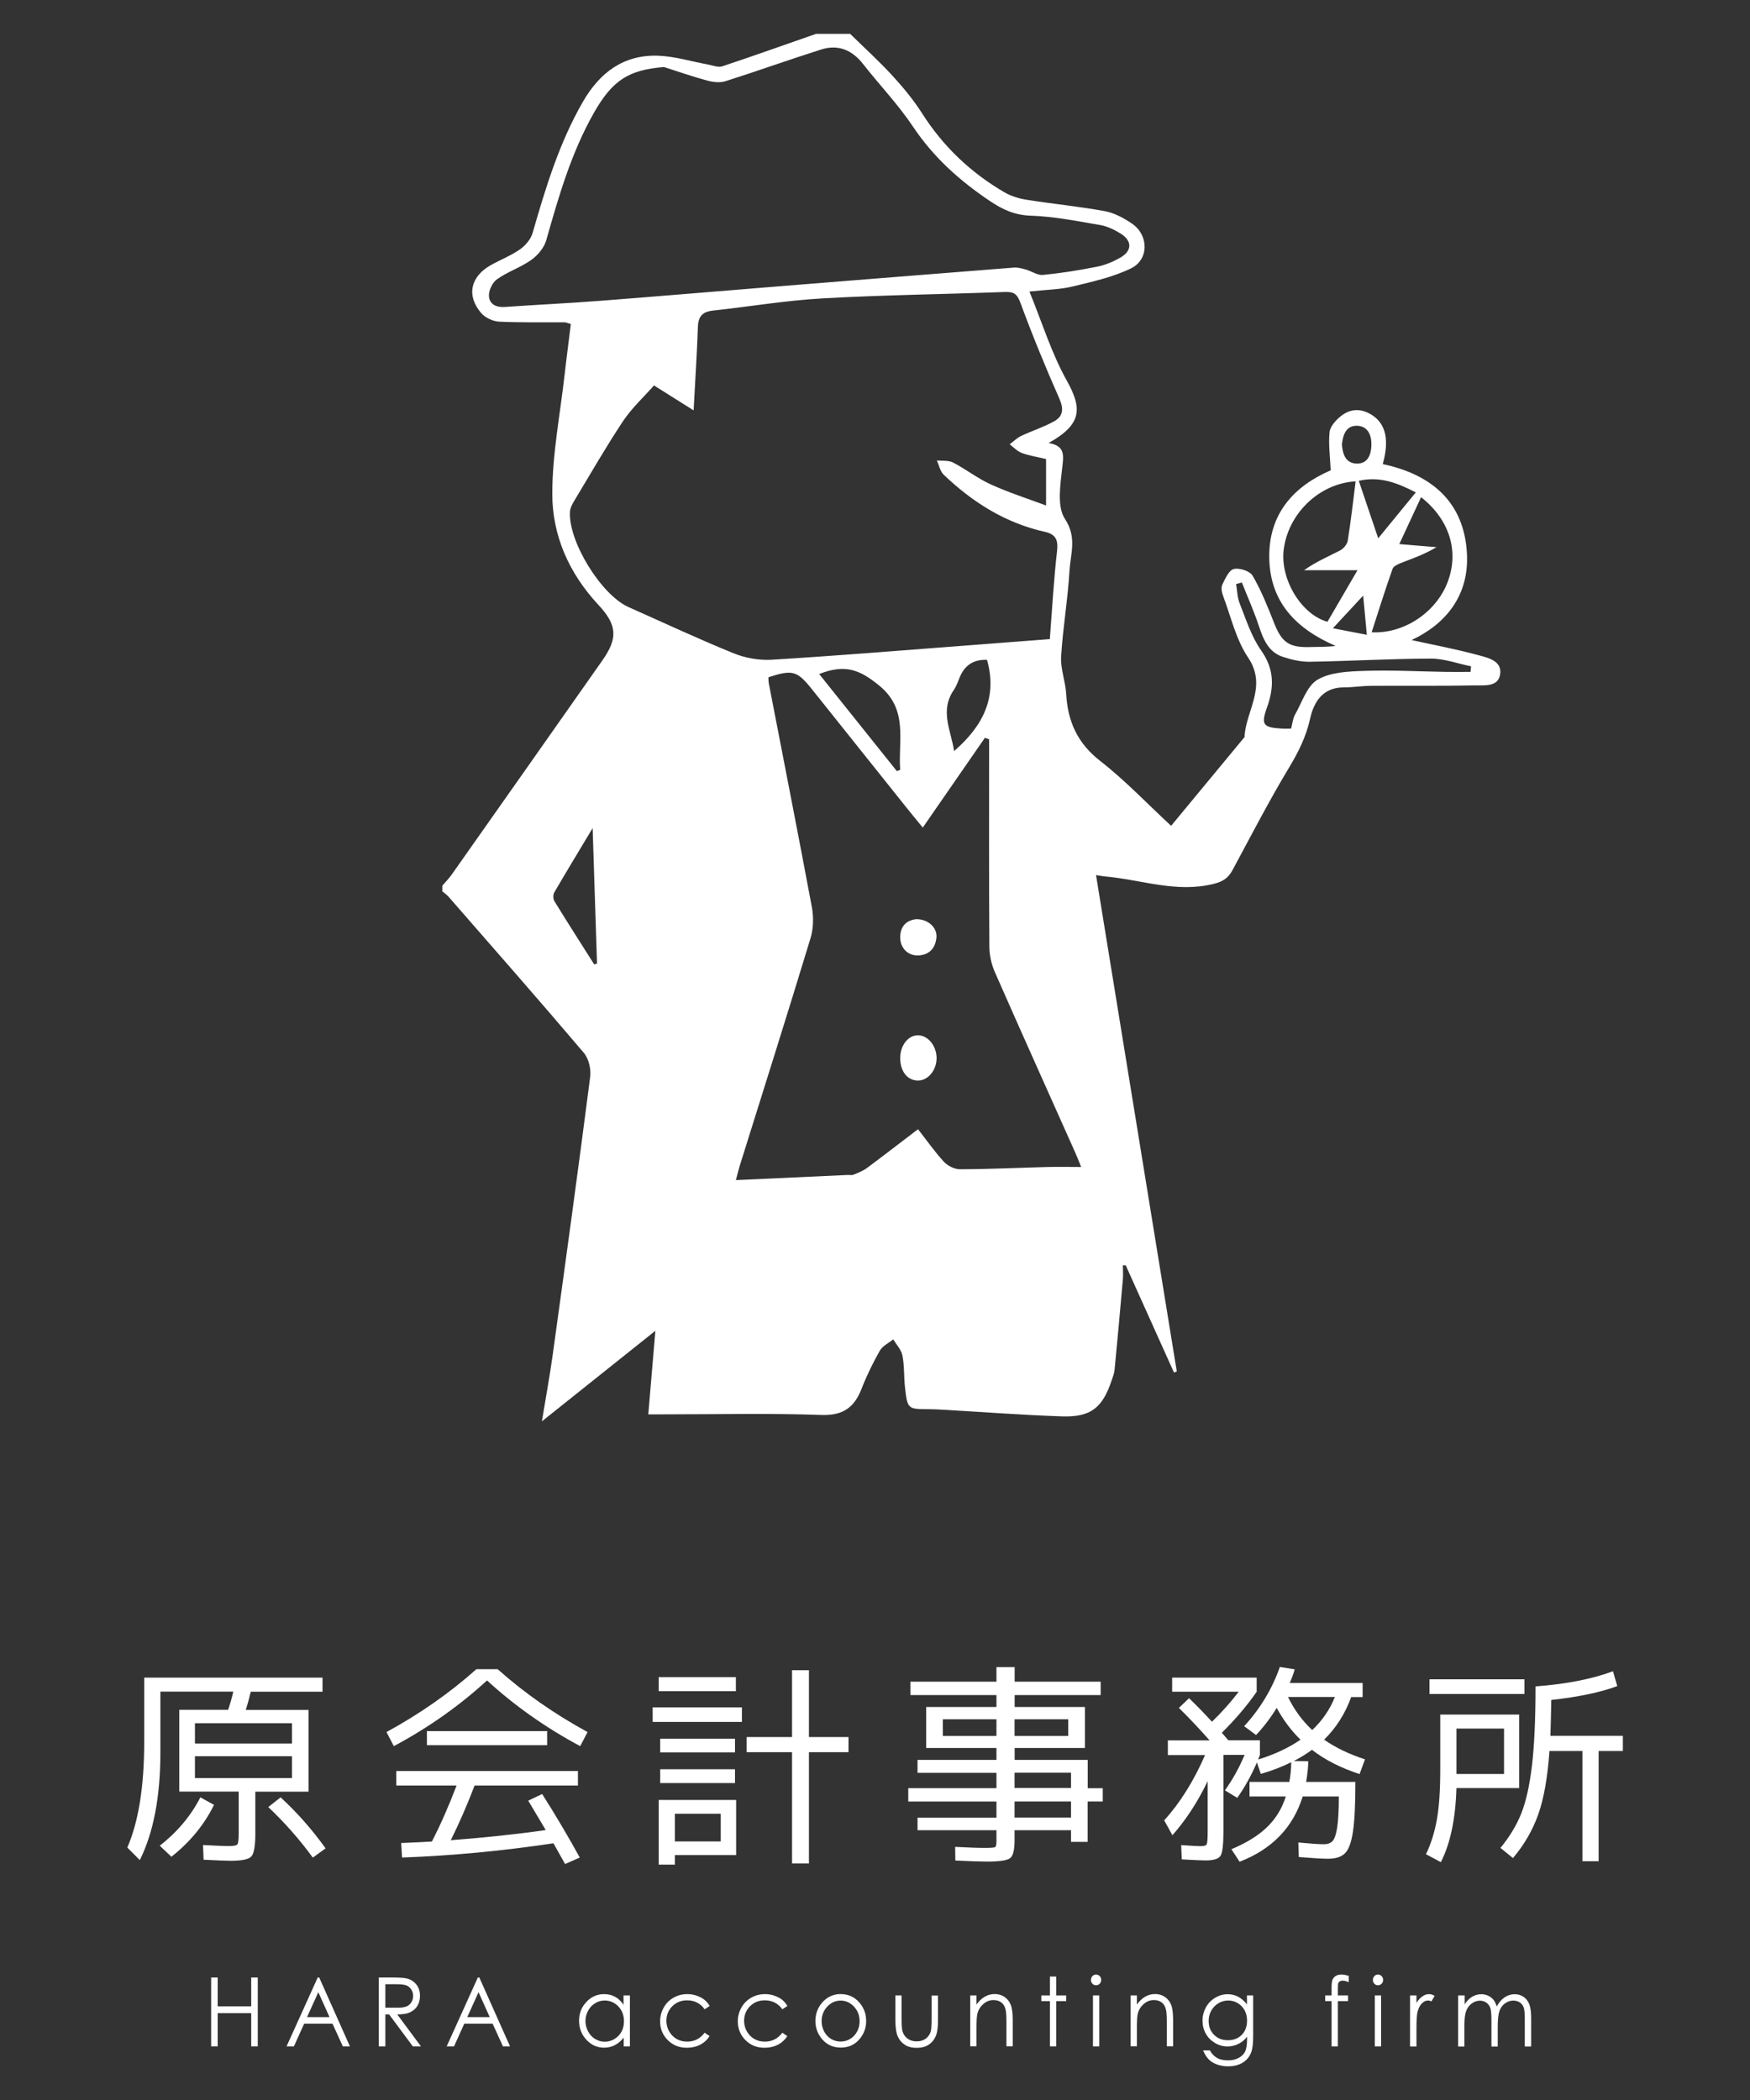
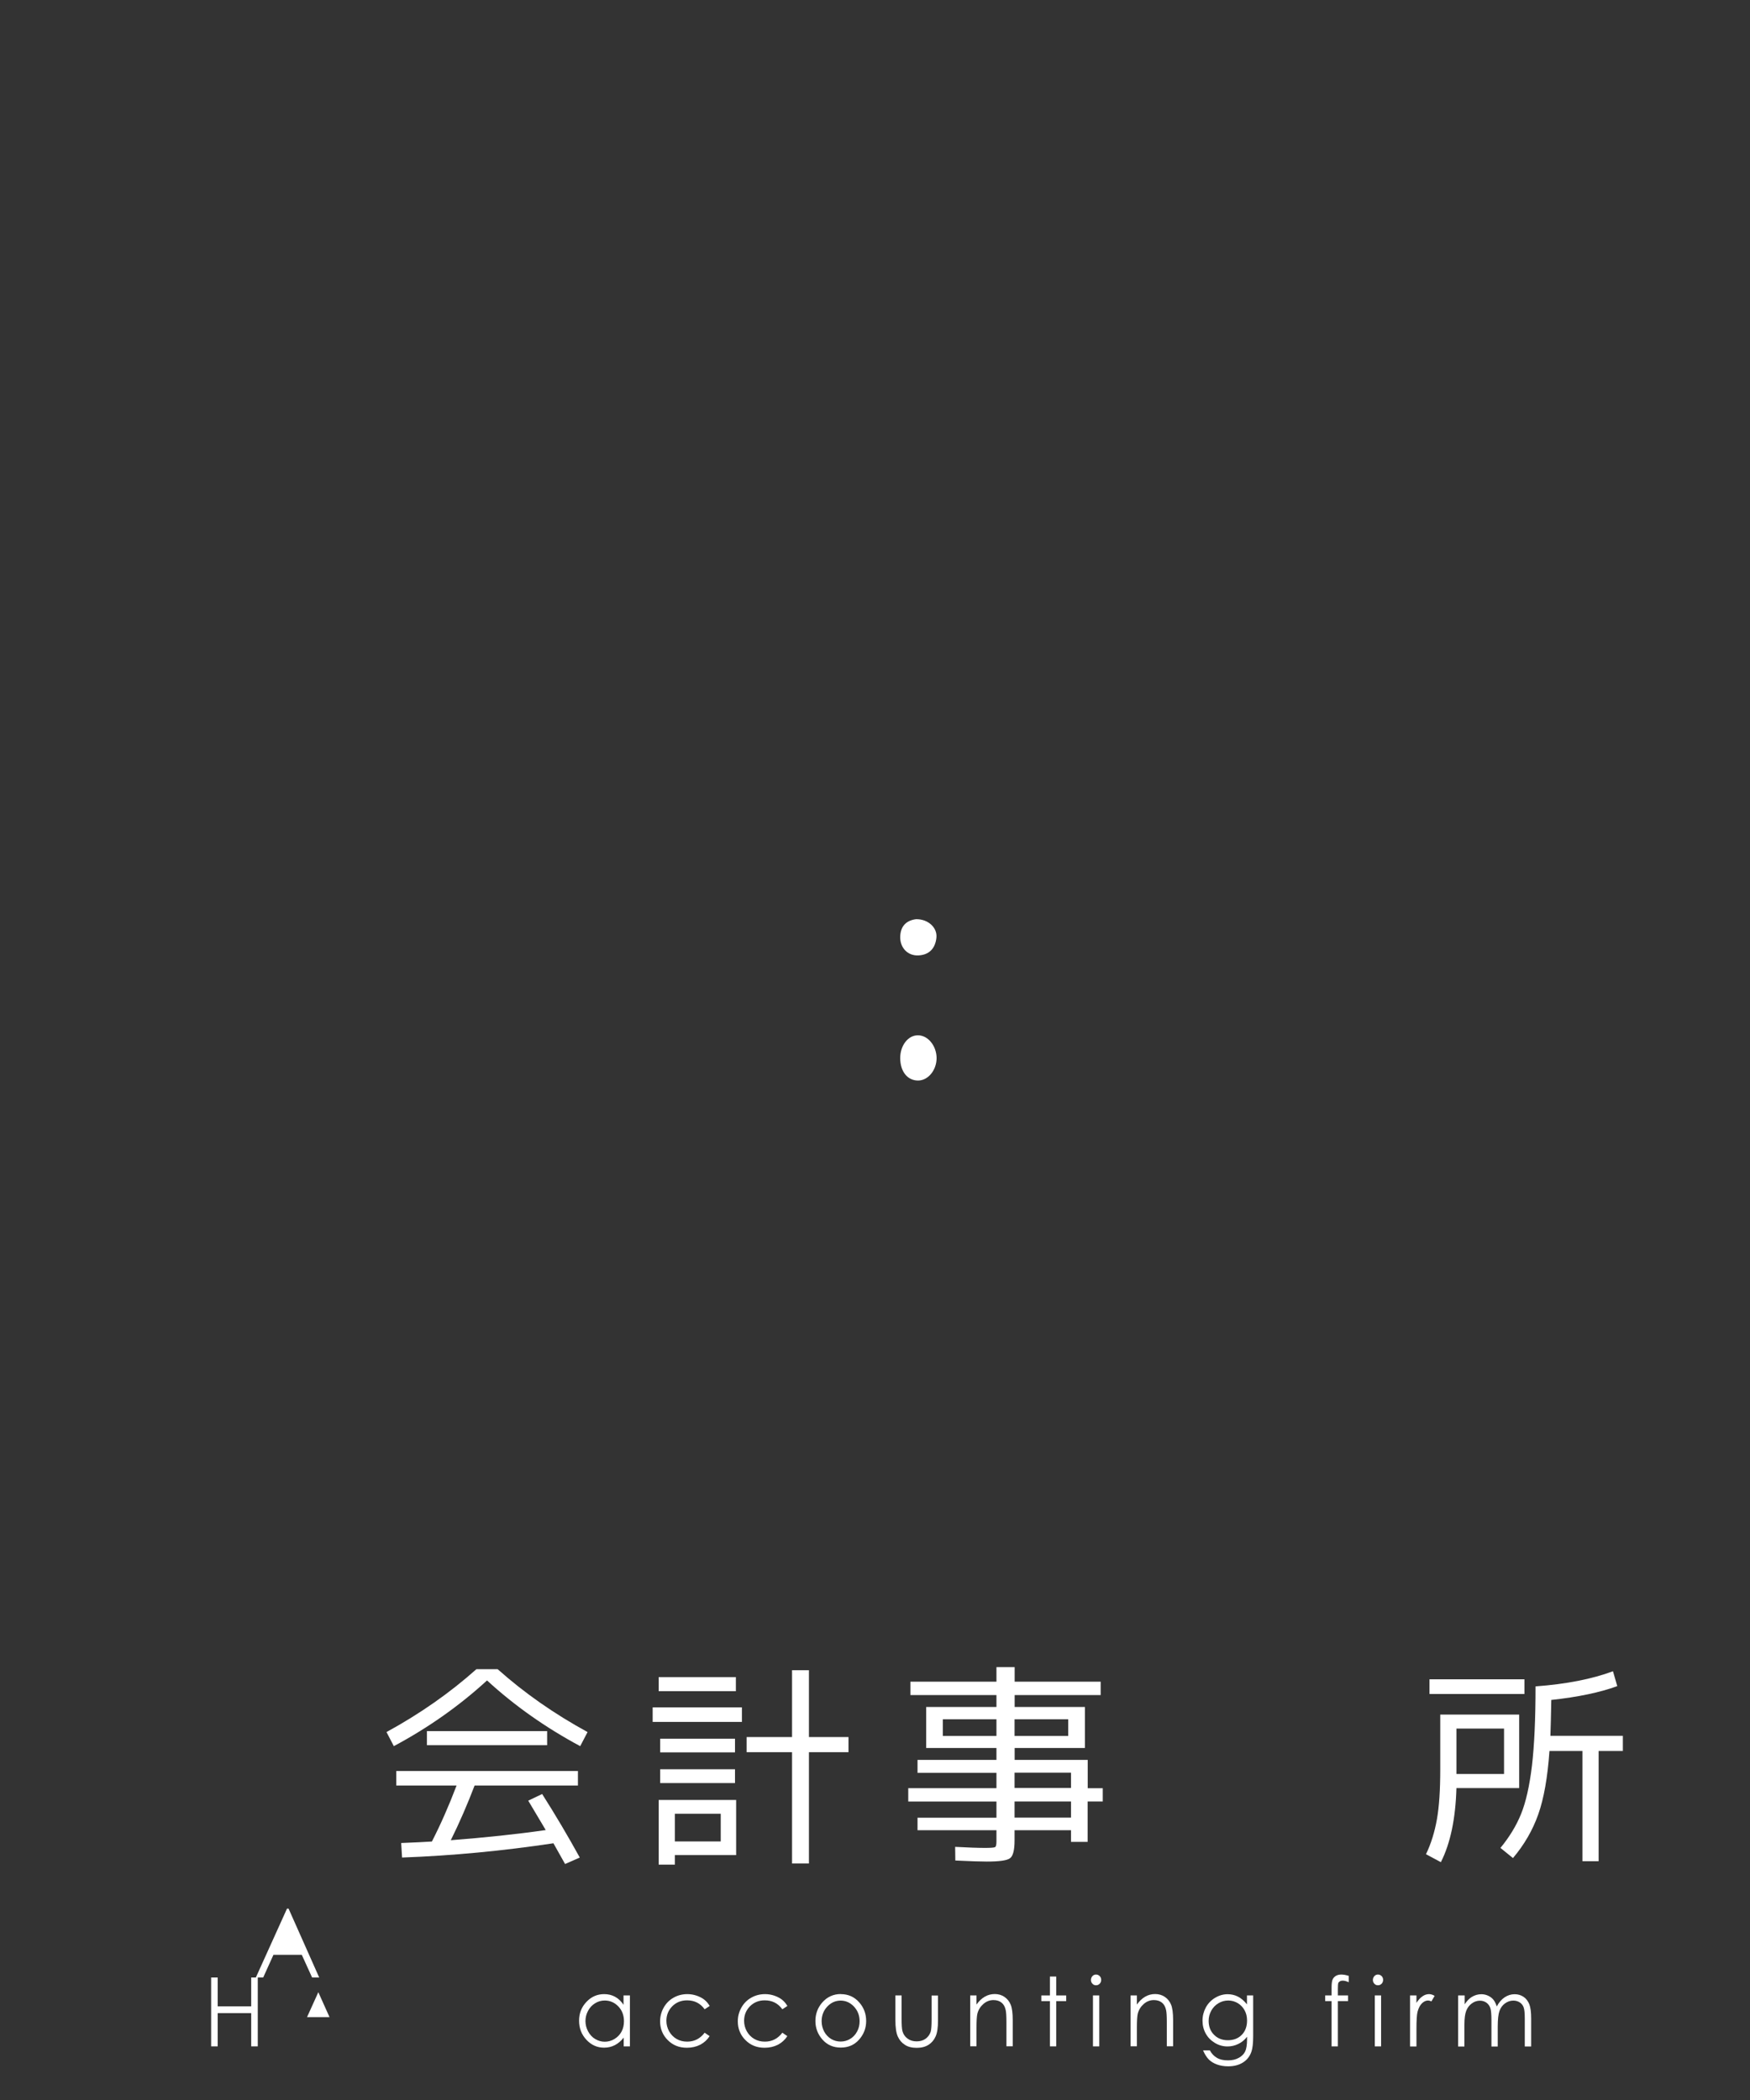
<svg xmlns="http://www.w3.org/2000/svg" id="_レイヤー_1" data-name="レイヤー_1" version="1.1" viewBox="0 0 200 240">
  <rect x="0" y="0" width="200" height="240" fill="#333333" stroke="none" />
  <defs>
    <style>
      .st0, .st1 {
        fill: #fff;
      }

      .st1 {
        fill-rule: evenodd;
      }
    </style>
  </defs>
  <g>
    <g>
-       <path class="st0" d="M18.33,200.25c0,5.06-.78,9.17-2.35,12.33l-1.43-1.43c1.28-2.95,1.93-6.97,1.93-12.06v-7.36h20.38v1.61h-8.2c-.2.82-.39,1.52-.57,2.08h7.17v9.34h-6.08v4.79c0,1.42-.15,2.29-.46,2.62-.3.33-1.09.49-2.36.49-.46,0-1.49-.04-3.09-.12l-.07-1.68c1.52.08,2.49.12,2.92.12.56,0,.89-.06,1-.19.11-.12.16-.54.16-1.25v-4.79h-6.79v-9.34h5.58c.25-.72.44-1.42.59-2.08h-8.33v6.92ZM18.25,210.94c2.01-1.56,3.56-3.41,4.65-5.53l1.56.86c-1.12,2.27-2.74,4.25-4.87,5.93l-1.33-1.26ZM22.28,199.26h11.09v-2.32h-11.09v2.32ZM22.28,200.71v2.5h11.09v-2.5h-11.09ZM30.66,206.52l1.41-1.11c1.91,1.76,3.62,3.71,5.14,5.83l-1.46,1.06c-1.5-2.06-3.2-3.99-5.09-5.78Z" />
      <path class="st0" d="M56.87,190.76c3.05,2.72,6.47,5.11,10.28,7.19l-.84,1.61c-3.94-2.11-7.49-4.61-10.65-7.51-3.16,2.9-6.71,5.4-10.65,7.51l-.84-1.61c3.81-2.08,7.23-4.47,10.28-7.19h2.42ZM60.35,205.8l1.61-.77c1.52,2.39,2.95,4.81,4.3,7.26l-1.68.74-1.33-2.37c-5.8.87-11.56,1.42-17.3,1.63l-.1-1.66c1.63-.07,2.8-.12,3.51-.17.99-1.93,1.93-4.06,2.82-6.4h-6.89v-1.66h20.76v1.66h-11.81c-.81,2.12-1.71,4.21-2.72,6.25,3.89-.3,7.5-.68,10.85-1.16l-2-3.36ZM48.79,199.45v-1.61h13.74v1.61h-13.74Z" />
      <path class="st0" d="M74.59,196.79v-1.66h10.2v1.66h-10.2ZM75.28,193.28v-1.61h8.82v1.61h-8.82ZM77.13,212.01v1.09h-1.85v-7.39h8.85v6.3h-6.99ZM75.45,200.27v-1.56h8.55v1.56h-8.55ZM75.45,203.78v-1.58h8.55v1.58h-8.55ZM77.13,210.45h5.24v-3.16h-5.24v3.16ZM96.97,198.52v1.73h-4.52v12.72h-1.93v-12.72h-5.19v-1.73h5.19v-7.64h1.93v7.64h4.52Z" />
      <path class="st0" d="M126.03,204.35v1.53h-1.73v4.62h-1.9v-1.33h-6.45v1.16c0,1.1-.17,1.78-.52,2.04-.35.26-1.24.38-2.67.38-.73,0-1.92-.04-3.58-.12l-.02-1.56c1.48.08,2.62.12,3.41.12.66,0,1.04-.03,1.15-.09.11-.06.16-.28.16-.65v-1.28h-9.02v-1.43h9.02v-1.85h-10.08v-1.53h10.08v-1.75h-9.02v-1.48h9.02v-1.36h-8.03v-4.69h8.03v-1.36h-9.83v-1.53h9.83v-1.66h2.08v1.66h9.83v1.53h-9.83v1.36h8.03v4.69h-8.03v1.36h8.35v3.24h1.73ZM107.75,198.39h6.13v-1.9h-6.13v1.9ZM115.95,196.49v1.9h6.13v-1.9h-6.13ZM115.95,202.59v1.75h6.45v-1.75h-6.45ZM115.95,205.88v1.85h6.45v-1.85h-6.45Z" />
-       <path class="st0" d="M143.55,198.29l-1.36-1.01c1.83-1.99,3.19-4.25,4.08-6.77l1.7.27c-.13.46-.32.98-.57,1.56h8.33v1.61h-1.31c-.68,1.88-1.7,3.5-3.09,4.87,1.3.91,2.86,1.66,4.67,2.25l-.62,1.68c-2.12-.69-3.94-1.61-5.44-2.77-.66.48-1.35.91-2.08,1.28l1.66.02c-.02.73-.1,1.52-.25,2.37h5.63c0,2.57-.09,4.47-.28,5.7-.19,1.23-.49,2.05-.91,2.46-.42.41-1.07.62-1.94.62-.64,0-1.75-.07-3.34-.2l-.05-1.66c1.37.13,2.33.2,2.89.2.46,0,.8-.12,1.03-.37.22-.25.4-.76.52-1.54.12-.78.19-1.96.19-3.55h-4.13c-1.1,3.54-3.51,6.03-7.21,7.46l-.94-1.43c1.7-.71,3.05-1.54,4.05-2.5,1-.96,1.73-2.13,2.17-3.53h-4.15v-1.66h4.55c.13-.69.21-1.44.22-2.25-1.1.54-2.27.99-3.48,1.33l-.44-1.31c-.66,1.52-1.41,2.87-2.25,4.05l-1.41-.86c.86-1.19,1.61-2.54,2.25-4.05h-2.42v8.77c0,1.48-.11,2.4-.33,2.76-.22.35-.79.53-1.69.53-.4,0-1.31-.04-2.74-.12l-.07-1.63c1.2.08,1.94.12,2.22.12.4,0,.63-.07.7-.22.07-.15.11-.61.11-1.38v-5.83c-1.14,2.37-2.48,4.43-4.03,6.18l-.94-1.7c1.81-1.99,3.37-4.48,4.67-7.46h-4.25v-1.68h4.77c-1.27-1.43-2.44-2.67-3.51-3.71l1.16-1.11c.86.82,1.73,1.72,2.62,2.69,1.14-1.1,2.16-2.25,3.06-3.43h-7.61v-1.61h9.66v1.61c-1.05,1.53-2.38,3.1-3.98,4.69l.74.86h3.61v1.68l-.2.52c1.86-.58,3.48-1.33,4.84-2.27-1.05-1.02-1.96-2.23-2.72-3.63-.71,1.15-1.5,2.19-2.37,3.11ZM149.97,197.72c1.15-1.09,2.02-2.35,2.59-3.78h-5.36c.72,1.48,1.65,2.74,2.77,3.78Z" />
      <path class="st0" d="M164.6,195.95h9.02v8.4h-7.17c-.1,3.49-.69,6.32-1.78,8.47l-1.7-.91c.58-1.2.99-2.54,1.25-4,.26-1.47.38-3.36.38-5.68v-6.28ZM163.37,193.6v-1.68h10.85v1.68h-10.85ZM166.45,202.74h5.44v-5.19h-5.44v5.19ZM177.08,200.12c-.21,3.01-.64,5.43-1.28,7.24-.64,1.81-1.61,3.48-2.89,4.99l-1.43-1.16c1.02-1.24,1.81-2.53,2.36-3.89.55-1.36.96-3.19,1.24-5.5.27-2.31.41-5.33.41-9.07,3.51-.26,6.46-.84,8.85-1.73l.49,1.7c-1.99.73-4.51,1.25-7.54,1.58-.03,1.81-.07,3.18-.1,4.1h8.28v1.73h-2.77v12.6h-1.85v-12.6h-3.76Z" />
    </g>
    <g>
      <path class="st0" d="M24.13,226h.75v3.3h3.83v-3.3h.75v7.87h-.75v-3.8h-3.83v3.8h-.75v-7.87Z" />
-       <path class="st0" d="M36.48,226l3.51,7.87h-.81l-1.18-2.59h-3.24l-1.17,2.59h-.84l3.56-7.87h.18ZM36.38,227.68l-1.29,2.85h2.57l-1.28-2.85Z" />
-       <path class="st0" d="M43.29,226h1.5c.84,0,1.4.04,1.7.11.45.11.81.34,1.09.69.28.35.42.78.42,1.3,0,.43-.1.81-.29,1.13s-.47.57-.83.74c-.36.17-.85.25-1.48.25l2.71,3.65h-.93l-2.71-3.65h-.43v3.65h-.75v-7.87ZM44.04,226.77v2.68h1.3c.5.01.87-.04,1.11-.14.24-.1.43-.26.56-.48.14-.22.2-.46.2-.74s-.07-.5-.21-.72c-.14-.22-.32-.37-.54-.46-.22-.09-.59-.14-1.11-.14h-1.33Z" />
-       <path class="st0" d="M54.78,226l3.51,7.87h-.81l-1.18-2.59h-3.24l-1.17,2.59h-.84l3.56-7.87h.18ZM54.69,227.68l-1.29,2.85h2.57l-1.28-2.85Z" />
+       <path class="st0" d="M36.48,226h-.81l-1.18-2.59h-3.24l-1.17,2.59h-.84l3.56-7.87h.18ZM36.38,227.68l-1.29,2.85h2.57l-1.28-2.85Z" />
      <path class="st0" d="M71.99,228.05v5.82h-.71v-1c-.3.38-.64.67-1.01.86s-.78.29-1.23.29c-.79,0-1.46-.3-2.02-.9-.56-.6-.84-1.32-.84-2.18s.28-1.56.84-2.15c.56-.6,1.24-.89,2.03-.89.46,0,.87.1,1.24.3.37.2.7.51.97.92v-1.07h.71ZM69.12,228.63c-.4,0-.77.1-1.1.31-.34.2-.61.49-.81.86-.2.37-.3.76-.3,1.18s.1.8.3,1.18c.2.37.47.67.81.87s.7.31,1.09.31.76-.1,1.11-.31.62-.49.81-.84c.19-.35.28-.75.28-1.19,0-.67-.21-1.24-.64-1.69s-.95-.68-1.57-.68Z" />
      <path class="st0" d="M81.1,229.26l-.57.37c-.49-.68-1.16-1.02-2.01-1.02-.68,0-1.24.23-1.69.68-.45.46-.67,1.01-.67,1.66,0,.42.1.82.31,1.2.21.37.49.66.85.87.36.21.76.31,1.21.31.82,0,1.49-.34,2-1.02l.57.39c-.27.42-.62.74-1.07.98-.45.23-.96.35-1.53.35-.88,0-1.61-.29-2.19-.88-.58-.58-.87-1.3-.87-2.14,0-.56.14-1.09.41-1.57.27-.48.64-.86,1.12-1.13.47-.27,1-.41,1.59-.41.37,0,.72.06,1.07.18.34.12.63.27.87.46.24.19.44.43.61.72Z" />
      <path class="st0" d="M89.98,229.26l-.57.37c-.49-.68-1.16-1.02-2.01-1.02-.68,0-1.24.23-1.69.68-.45.46-.67,1.01-.67,1.66,0,.42.1.82.31,1.2.21.37.49.66.85.87.36.21.76.31,1.21.31.82,0,1.49-.34,2-1.02l.57.39c-.27.42-.62.74-1.07.98-.45.23-.96.35-1.53.35-.88,0-1.61-.29-2.19-.88-.58-.58-.87-1.3-.87-2.14,0-.56.14-1.09.41-1.57.27-.48.64-.86,1.12-1.13.47-.27,1-.41,1.59-.41.37,0,.72.06,1.07.18.34.12.63.27.87.46.24.19.44.43.61.72Z" />
      <path class="st0" d="M96.09,227.9c.86,0,1.57.32,2.13.97.51.59.77,1.29.77,2.1s-.27,1.52-.81,2.13c-.54.61-1.24.91-2.09.91s-1.55-.3-2.09-.91c-.54-.61-.81-1.32-.81-2.13s.26-1.51.77-2.1c.56-.65,1.28-.98,2.14-.98ZM96.08,228.64c-.6,0-1.11.23-1.54.69s-.64,1.02-.64,1.67c0,.42.1.81.29,1.18.2.36.46.64.79.84.33.2.7.3,1.09.3s.76-.1,1.09-.3c.33-.2.6-.48.79-.84.2-.36.29-.76.29-1.18,0-.65-.21-1.21-.64-1.67-.43-.46-.94-.69-1.53-.69Z" />
      <path class="st0" d="M102.32,228.05h.72v2.72c0,.66.03,1.12.1,1.37.1.36.3.64.59.85.29.21.63.31,1.03.31s.74-.1,1.02-.3c.28-.2.47-.47.58-.79.07-.22.11-.7.11-1.43v-2.72h.73v2.86c0,.8-.09,1.41-.27,1.81-.18.41-.45.73-.81.96-.36.23-.81.35-1.35.35s-1-.11-1.36-.35c-.36-.23-.63-.55-.81-.96-.18-.41-.27-1.03-.27-1.86v-2.8Z" />
      <path class="st0" d="M110.88,228.05h.72v1.04c.29-.4.6-.7.95-.9.35-.2.73-.3,1.14-.3s.79.11,1.11.33c.32.22.56.52.71.89.15.37.23.96.23,1.75v3h-.72v-2.78c0-.67-.03-1.12-.08-1.34-.08-.39-.24-.68-.48-.87-.24-.19-.54-.29-.92-.29-.43,0-.82.15-1.16.45s-.57.67-.68,1.11c-.07.29-.1.82-.1,1.58v2.14h-.72v-5.82Z" />
      <path class="st0" d="M119.99,225.89h.72v2.16h1.14v.65h-1.14v5.17h-.72v-5.17h-.98v-.65h.98v-2.16Z" />
      <path class="st0" d="M125.26,225.66c.16,0,.3.06.42.18s.17.27.17.44-.06.31-.17.43c-.12.12-.25.18-.42.18s-.3-.06-.41-.18c-.12-.12-.17-.27-.17-.43s.06-.32.17-.44.25-.18.41-.18ZM124.91,228.05h.72v5.82h-.72v-5.82Z" />
      <path class="st0" d="M129.21,228.05h.72v1.04c.29-.4.6-.7.95-.9.35-.2.73-.3,1.14-.3s.79.11,1.11.33c.32.22.56.52.71.89.15.37.23.96.23,1.75v3h-.72v-2.78c0-.67-.03-1.12-.08-1.34-.08-.39-.24-.68-.48-.87-.24-.19-.54-.29-.92-.29-.43,0-.82.15-1.16.45s-.57.67-.68,1.11c-.07.29-.1.82-.1,1.58v2.14h-.72v-5.82Z" />
      <path class="st0" d="M142.5,228.05h.72v4.64c0,.82-.07,1.41-.2,1.79-.19.54-.51.95-.98,1.24-.46.29-1.02.43-1.67.43-.48,0-.91-.07-1.29-.21-.38-.14-.69-.33-.93-.57-.24-.24-.46-.59-.66-1.04h.78c.21.39.49.67.82.86.33.19.75.28,1.25.28s.9-.1,1.24-.29c.34-.19.58-.43.72-.72.14-.29.22-.75.22-1.39v-.3c-.27.36-.6.63-.99.82-.39.19-.8.29-1.24.29-.51,0-.99-.13-1.44-.4-.45-.27-.8-.62-1.05-1.07-.25-.45-.37-.94-.37-1.48s.13-1.04.38-1.51c.26-.47.61-.83,1.06-1.1.45-.27.93-.41,1.43-.41.42,0,.81.09,1.17.27.36.18.71.48,1.04.89v-1.01ZM140.38,228.63c-.41,0-.78.1-1.13.31-.35.21-.62.49-.82.85-.2.36-.3.75-.3,1.17,0,.64.2,1.17.61,1.58.41.42.94.63,1.59.63s1.19-.21,1.59-.62c.4-.41.6-.96.6-1.63,0-.44-.09-.83-.28-1.17-.18-.34-.45-.62-.78-.82-.34-.2-.7-.3-1.09-.3Z" />
      <path class="st0" d="M154.14,225.81v.73c-.26-.12-.49-.18-.68-.18-.14,0-.26.03-.35.09s-.15.13-.17.2c-.02.08-.04.28-.04.61v.79s1.16,0,1.16,0v.65h-1.16v5.17h-.72v-5.17h-.73v-.65h.73v-.91c0-.42.04-.72.11-.89.07-.18.2-.32.37-.43.18-.11.39-.16.64-.16.23,0,.51.05.83.15Z" />
      <path class="st0" d="M157.48,225.66c.16,0,.3.06.42.18s.17.27.17.44-.06.31-.17.43c-.12.12-.25.18-.42.18s-.3-.06-.41-.18c-.12-.12-.17-.27-.17-.43s.06-.32.17-.44.25-.18.41-.18ZM157.12,228.05h.72v5.82h-.72v-5.82Z" />
      <path class="st0" d="M161.15,228.05h.73v.85c.22-.34.45-.59.69-.75.24-.17.49-.25.76-.25.2,0,.41.07.63.2l-.37.63c-.15-.07-.28-.1-.38-.1-.24,0-.47.1-.69.31-.22.21-.39.52-.51.96-.09.33-.13,1-.13,2.01v1.97h-.73v-5.82Z" />
      <path class="st0" d="M166.67,228.05h.72v1.01c.25-.37.51-.64.77-.81.36-.23.74-.34,1.14-.34.27,0,.53.06.77.17.24.11.44.26.59.44s.29.45.4.79c.24-.46.54-.8.89-1.04.36-.24.74-.36,1.15-.36.38,0,.72.1,1.02.3s.51.49.66.85c.14.36.21.91.21,1.64v3.18h-.73v-3.18c0-.62-.04-1.05-.13-1.29-.08-.23-.23-.42-.44-.56-.21-.14-.45-.21-.74-.21-.35,0-.66.11-.95.32-.29.21-.5.5-.63.86-.13.36-.2.95-.2,1.79v2.28h-.72v-2.98c0-.7-.04-1.18-.13-1.43s-.23-.45-.44-.6c-.21-.15-.46-.23-.74-.23-.33,0-.64.1-.93.31-.29.21-.5.49-.64.84s-.21.89-.21,1.62v2.47h-.72v-5.82Z" />
    </g>
  </g>
  <g>
-     <path class="st1" d="M97.14,3.85c1.63,1.6,3.32,3.13,4.86,4.81,1.23,1.34,2.4,2.76,3.38,4.29,2.4,3.78,5.54,6.76,9.38,9.01.78.46,1.72.74,2.63.88,2.95.47,5.93.75,8.87,1.29,1.11.21,2.23.81,3.17,1.47,1.87,1.32,1.87,4.08-.17,5.07-2.07,1.01-4.41,1.52-6.67,2.07-1.43.35-2.94.36-4.94.58,1.45,3.55,2.52,7.05,4.27,10.18,1.78,3.19,1.74,5-2.08,7.13,1.94.33,1.71,1.44,1.55,2.88-.21,1.94-.61,4.39.32,5.8,1.39,2.11.64,3.96.52,5.88-.19,3.29-.76,6.56-.96,9.85-.08,1.41.5,2.84.58,4.28.18,3.14,1.29,5.62,3.88,7.64,2.85,2.22,5.36,4.87,8.11,7.42,2.88-3.47,5.64-6.81,8.39-10.14.13-3.01,2.65-5.77.41-9.09-1.39-2.07-1.97-4.69-2.87-7.08-.14-.38-.24-.92-.08-1.25.33-.68.75-1.65,1.31-1.79.64-.16,1.85.23,2.16.77.98,1.69,1.72,3.54,2.44,5.37.87,2.22,1.7,2.84,4.03,2.78.99-.03,1.98,0,3.01-.13-4.45-1.93-7.46-4.93-7.58-9.96-.12-5.16,2.84-8.3,7.02-10.11-.07-1.58-.27-2.99-.13-4.36.06-.64.69-1.34,1.24-1.79,1.16-.96,2.46-.95,3.71-.1,1.5,1.03,1.88,2.85,1.13,5.54,5.54,1.18,9.3,4.29,9.62,10.22.26,4.86-2.48,8.09-6.33,9.89,2.41.53,5.14,1.04,7.8,1.77,1.05.28,2.58.67,2.32,2.18-.25,1.42-1.77,1.21-2.81,1.23-3.96.08-7.92.02-11.88.05-1.06,0-2.12.18-3.19.18-2.42,0-3.42,1.7-3.84,3.6-.46,2.06-1.34,3.81-2.42,5.6-2.29,3.8-4.32,7.75-6.43,11.66-.49.91-1.07,1.32-2.15,1.59-4.25,1.07-8.26-.47-12.38-.84-.26-.02-.52-.07-1.08-.16,3.09,19,6.16,37.87,9.23,56.73-.11.04-.21.08-.32.12-1.84-4.09-3.68-8.17-5.52-12.26-.11,0-.22,0-.32,0,0,.53.04,1.07,0,1.59-.3,3.46-.62,6.91-.95,10.36-.04.42-.21.83-.34,1.23-1.05,3.12-2.38,4.2-5.68,4.09-4.54-.15-9.08-.5-13.62-.76-.53-.03-1.07-.06-1.6-.06-2.4-.01-2.43-.01-2.71-2.48-.14-1.22-.06-2.48-.3-3.67-.13-.65-.68-1.22-1.05-1.83-.51.42-1.21.74-1.52,1.28-.79,1.39-1.5,2.84-2.08,4.33-.83,2.14-2.09,3.11-4.58,3.03-5.99-.21-11.99-.07-17.99-.07h-1.82c.27-3.2.53-6.2.81-9.55-4.38,3.5-8.5,6.78-12.97,10.35.45-2.74.88-5.07,1.21-7.41,1.47-10.65,2.94-21.3,4.31-31.97.11-.88-.17-2.08-.73-2.74-5.09-6-10.29-11.91-15.46-17.84-.2-.23-.47-.41-.71-.61v-.64c.37-.44.78-.86,1.11-1.33,5.74-8.14,11.46-16.28,17.18-24.42,1.78-2.53,1.71-4.03-.44-6.34-3.35-3.59-5.29-7.92-5.28-12.72,0-4.52.89-9.03,1.4-13.54.22-1.97.49-3.95.72-5.85-.46-.13-.57-.19-.67-.19-2.52-.02-5.03.04-7.55-.08-.69-.04-1.55-.44-2.01-.96-1.72-1.98-1.26-4.17,1.05-5.48,1.11-.63,2.34-1.1,3.38-1.83.62-.44,1.24-1.17,1.44-1.9,1.48-5.15,3.03-10.25,5.72-14.93,1.94-3.38,4.69-5.45,8.68-5.29,1.88.08,3.75.66,5.62,1,.55.1,1.17.37,1.64.21,3.59-1.19,7.15-2.47,10.72-3.71h3.86ZM119.98,73.04c.27-3.5.45-6.81.83-10.1.14-1.28-.19-1.89-1.4-2.16-4.51-1.01-8.27-3.38-11.56-6.53-.41-.39-.53-1.08-.78-1.63.62.07,1.33-.03,1.85.24,1.47.76,2.79,1.81,4.29,2.49,2.04.93,4.19,1.62,6.34,2.42v-5.31c-.92-.22-1.88-.37-2.77-.69-.52-.19-.93-.65-1.39-.99.43-.32.82-.72,1.3-.95,1.24-.59,2.58-1.01,3.78-1.68,1.03-.57,1.12-1.42.6-2.59-1.59-3.6-3.09-7.26-4.45-10.95-.38-1.02-.75-1.28-1.78-1.24-6.94.26-13.89.34-20.83.73-4.2.24-8.37.94-12.56,1.4-1.16.13-1.65.66-1.69,1.85-.11,3.15-.32,6.3-.49,9.55-1.26-.79-2.68-1.69-4.53-2.85-1.17,1.33-2.53,2.58-3.53,4.07-1.95,2.94-3.71,6-5.53,9.03-.24.4-.51.86-.54,1.31-.22,3.38,3.55,9.51,6.67,10.91,4,1.78,7.97,3.64,12.03,5.29,1.32.54,2.89.82,4.31.74,7.1-.43,14.19-1.01,21.28-1.55,3.46-.26,6.92-.53,10.55-.81ZM75.89,7.66c-4.01.33-5.88,1.46-8.03,5.26-2.58,4.55-4.01,9.53-5.43,14.53-.24.86-.97,1.73-1.72,2.26-1.21.86-2.69,1.34-3.9,2.2-.53.37-.97,1.28-.93,1.92.05.95.85,1.33,1.87,1.25,3.61-.26,7.22-.42,10.82-.7,6.83-.53,13.65-1.11,20.47-1.66,8.95-.72,17.91-1.44,26.86-2.14.45-.03.92.11,1.36.23.66.19,1.32.67,1.93.61,2.07-.2,4.14-.53,6.18-.94.93-.18,1.85-.57,2.67-1.04,1.35-.77,1.37-1.91.04-2.74-.71-.44-1.53-.84-2.34-.98-2.63-.45-5.27-.98-7.93-1.07-1.84-.06-3.21-.69-4.67-1.67-3.46-2.32-6.46-5.01-8.8-8.51-1.69-2.53-3.82-4.75-5.7-7.15-1.26-1.61-2.85-2.28-4.8-1.66-3.66,1.16-7.27,2.46-10.93,3.62-.61.2-1.39.11-2.04-.06-1.68-.45-3.33-1.03-4.99-1.56ZM104.92,129.06c1.03,1.31,1.91,2.58,2.95,3.71.44.47,1.21.86,1.83.86,3.37-.01,6.74-.17,10.1-.26,1.19-.03,2.39,0,3.76,0-.33-.82-.52-1.31-.74-1.79-3.05-6.83-6.12-13.65-9.13-20.5-.39-.9-.62-1.94-.62-2.92-.05-7.34-.03-14.67-.03-22v-1.67c-.16-.06-.32-.12-.48-.17-2.33,3.36-4.65,6.72-7.1,10.26-.73-.9-1.25-1.51-1.74-2.13-3.64-4.56-7.28-9.12-10.92-13.67-1.71-2.14-2.22-2.27-4.98-1.38,0,.2,0,.42.03.63,1.65,8.56,3.34,17.1,4.94,25.67.21,1.15.17,2.46-.17,3.56-2.64,8.69-5.38,17.35-8.09,26.01-.15.49-.26.99-.43,1.6,4.39-.2,8.6-.39,12.81-.59.21,0,.45.05.64-.03.53-.22,1.08-.43,1.54-.77,1.92-1.43,3.82-2.9,5.83-4.43ZM154.94,55.01c-4.19.23-7.76,3.72-8.24,7.88-.38,3.34,2.02,7.34,5.01,8.17,1.07-1.84,2.16-3.71,3.43-5.89h-6.11c1.35-.96,2.76-1.56,4.12-2.26.39-.2.81-.7.88-1.12.35-2.2.6-4.43.9-6.78ZM162.41,56.82c-.82,1.77-1.63,3.52-2.49,5.36,1.61.14,2.93.25,4.25.35-1.35.82-2.7,1.28-4.03,1.8-.37.15-.88.37-.99.68-.84,2.38-1.6,4.79-2.39,7.25,3.72.19,7.36-2.29,8.67-5.7,1.35-3.53.26-7.15-3.02-9.74ZM141.93,66.57c-.22.06-.44.12-.66.18.13.73.13,1.52.4,2.19.73,1.83,1.33,3.79,2.45,5.38,1.54,2.18,1.51,4.24.66,6.59-.7,1.95-.39,2.24,1.76,2.36.31.02.62,0,1.01,0,.16-.58.2-1.14.45-1.59.8-1.4,1.36-3.3,2.59-4.01,1.5-.87,3.58-.94,5.42-1,3.1-.1,6.2.07,9.3.12.92.01,1.83,0,2.75,0,.02-.21.04-.43.06-.64-1.53-.31-3.05-.88-4.58-.88-4.6.01-9.19.28-13.79.36-1.03.02-2.09-.22-3.08-.54-1.72-.54-2.3-2.04-2.82-3.61-.56-1.67-1.28-3.29-1.93-4.93ZM102.5,88.13c.13-.05.25-.11.38-.16-.26-3.32.98-6.87-2.41-9.63-2.21-1.8-3.87-2.48-6.85-1.31,2.97,3.72,5.93,7.41,8.88,11.1ZM67.73,94.64c-1.58,2.64-3.01,4.99-4.39,7.36-.14.25-.13.74.02.99,1.49,2.43,3.03,4.83,4.55,7.23.1-.03.21-.06.32-.1-.16-5.02-.33-10.05-.5-15.49ZM112.8,75.41q-2.18-.09-3.05,1.84c-.24.54-.41,1.12-.74,1.6-1.64,2.38-.32,4.63.03,6.99,3.3-2.87,4.98-6.15,3.76-10.43ZM161.8,56.27c-2.13-1.09-4.12-1.87-6.51-1.32.75,2.22,1.44,4.24,2.22,6.57,1.52-1.86,2.85-3.48,4.29-5.24ZM153.36,50.8c.09,1.07.39,2.11,1.64,2.18,1.28.06,1.69-.97,1.73-2.05.04-1.15-.37-2.26-1.68-2.27-1.23-.01-1.58,1.06-1.69,2.15ZM152.33,71.8c1.24.24,2.48.48,3.88.75-.16-1.67-.28-2.96-.42-4.48-1.21,1.31-2.24,2.41-3.46,3.73Z" />
    <path class="st1" d="M102.88,120.93c0-1.45.9-2.62,2.03-2.61,1.14,0,2.11,1.19,2.13,2.59,0,1.39-.96,2.57-2.11,2.58-1.22,0-2.04-1.02-2.05-2.56Z" />
    <path class="st1" d="M104.69,105.05c1.38-.02,2.44.96,2.33,2.1-.12,1.2-.79,1.98-2.06,2.04-1.22.06-2.1-.87-2.08-2.12.03-1.31.79-1.89,1.81-2.02Z" />
  </g>
</svg>